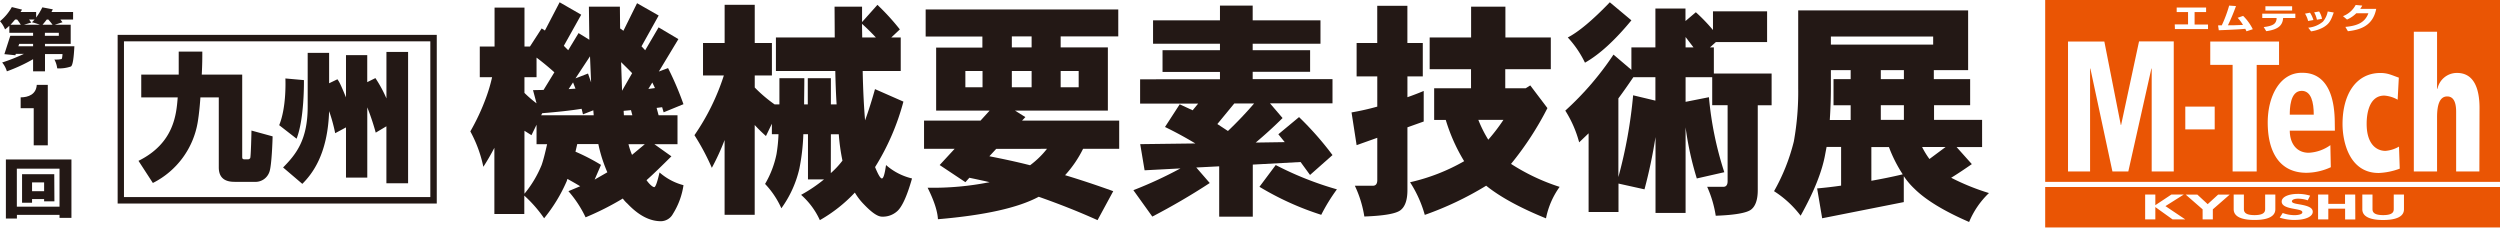
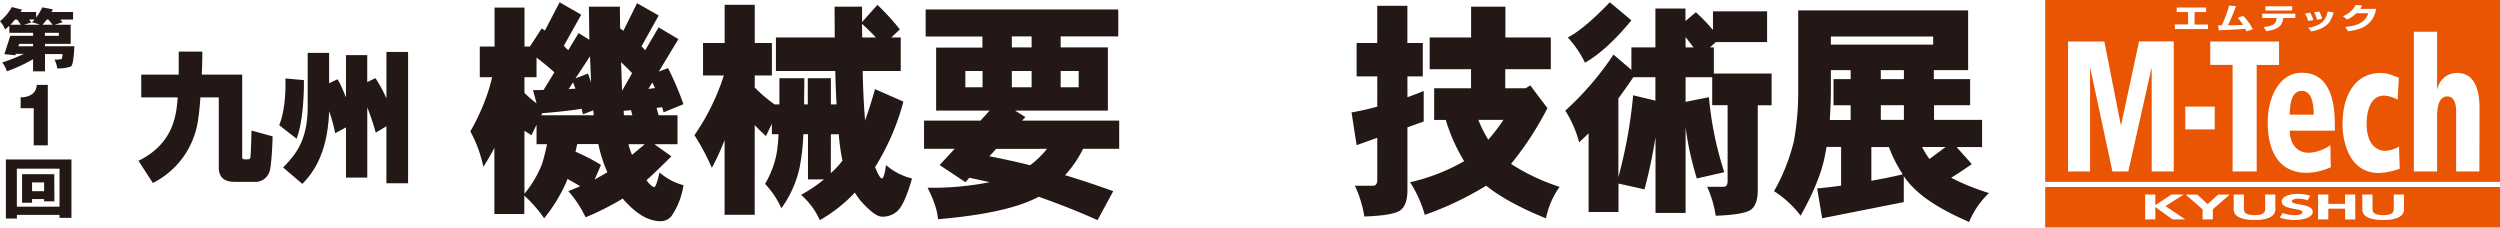
<svg xmlns="http://www.w3.org/2000/svg" viewBox="0 0 680 62">
  <defs>
    <style>.cls-1{fill:#231815;}.cls-2{fill:#ea5504;}</style>
  </defs>
  <g id="レイヤー_4" data-name="レイヤー 4">
    <path class="cls-1" d="M172,31.35H169.7l-.07-1.2,2-.19ZM130.5,12.65V21h3.35a43.35,43.35,0,0,1-1.61,5.48,59.4,59.4,0,0,1-4.31,9.26,34.81,34.81,0,0,1,3.54,9.63c1.07-1.63,2.08-3.4,3-5.16v18h8.14v-5A35,35,0,0,1,148,59.37a42.87,42.87,0,0,0,6.16-10.13l.18-.58c1.14.64,2.28,1.27,3.47,2L154.61,52a30.48,30.48,0,0,1,4.67,7.11A76.12,76.12,0,0,0,169.4,54a8.48,8.48,0,0,0,1.25,1.38c3,3.16,6,4.79,9.15,4.79a3.76,3.76,0,0,0,3.24-2,20.09,20.09,0,0,0,2.87-7.8,16.09,16.09,0,0,1-6.52-3.47c-.6,2.64-1.08,4-1.44,4s-1.2-.63-2.1-1.89c2-1.77,4.26-4,6.77-6.49L178,39.23h6.28V31.35h-5.14l-.54-2,1.5-.19.41,1.39,5.39-2.21a82.11,82.11,0,0,0-4.19-9.82l-2.51.94,5.32-8.82-5.38-3.2-3.65,6.23-1-1.07,4.67-8.38L173.28.87l-3.71,7.5-.9-.64-.06-5.91h-8.43l.12,9L157.37,9l-2.82,4.66-1.19-1.2L158.09,4,152.22.62l-4,7.68-.89-.57-3.18,4.92h-1.49V2.07h-8.14V12.65Zm31.24,36.2,1.73-4a54.68,54.68,0,0,0-6.94-3.59l.48-2.07h5.74a38.57,38.57,0,0,0,2.45,7.67Zm10.17-6.73a21.1,21.1,0,0,1-.9-2.64l-.06-.25h4.43ZM161.49,31.35h-14.3l.3-.56c4-.32,7.61-.7,10.71-1.2l.37,1.51L161.38,30Zm-.71-8.94L159.94,20l-3.41,1.32,3.95-6ZM142.65,52.7V35.57l1.91,1.2,1.38-2.84v5.3h2.87c-.54,2.39-1,4.27-1.49,5.66A30.06,30.06,0,0,1,142.65,52.7Zm13.88-28.59-1.86.13,1.2-1.83Zm-10.59,4a31.07,31.07,0,0,1-3.29-2.84V21h3.29V15.67q2.51,1.89,4.85,4l-2.94,4.79-2.87.06Zm23-11.21c1,1,2,1.95,3,3l-2.74,4.78Zm9.21,7.05-1.8.25,1.08-1.76Z" />
    <path class="cls-1" d="M226,36.52h2.15a54.06,54.06,0,0,0,1,7.17,23.37,23.37,0,0,1-3.17,3.4ZM191.22,11.7v8.82h5.67a61.68,61.68,0,0,1-8,16.25,63.41,63.41,0,0,1,4.73,8.88,62.63,62.63,0,0,0,3.47-7.56V58.43h8.19V34a38.15,38.15,0,0,0,3.06,3l1.61-3.34v2.84h1.8a40.43,40.43,0,0,1-.54,5.41,26.23,26.23,0,0,1-3.11,8.12,23.43,23.43,0,0,1,4.43,6.62,29.76,29.76,0,0,0,4.9-10.78,56.86,56.86,0,0,0,1.08-9.37h1.26V48.8h4.36A40.6,40.6,0,0,1,217.9,53,20.47,20.47,0,0,1,223,59.88a40.37,40.37,0,0,0,9.52-7.5A16.48,16.48,0,0,0,235,55.6c2.1,2.2,3.71,3.33,4.92,3.33A5.83,5.83,0,0,0,244,57.48c1.32-1.13,2.7-4.09,4.07-8.94A16.42,16.42,0,0,1,241,44.89c-.35,2.45-.71,3.65-1.12,3.65s-1-1-1.86-3.09a65.3,65.3,0,0,0,7.71-17.81L238,24.24q-1.35,4.82-2.7,8.5c-.3-3.53-.54-8-.65-13.42H245V10.19h-2.57L244.76,8a63.1,63.1,0,0,0-6.1-6.68L234.48,6V1.82H227l.05,8.37h-16v9.13h16.15c.07,3.28.18,6.3.36,9.07H226V21.27h-6.28v7.12h-1c0-2.14.06-4.54.06-7.12H212L212,28.39h-1.32a38.44,38.44,0,0,1-5.39-4.59V20.52h4.67V11.7h-4.67V1.31h-8.19V11.7Zm47-1.51h-3.7l-.06-3.71C235.73,7.61,237,8.87,238.24,10.19Z" />
    <path class="cls-1" d="M284.78,40.48a24,24,0,0,1-4.6,4.47c-3.89-1-7.6-1.76-11.07-2.45l1.85-2Zm-33-37.91V9.94h15.43v3H254.63V30.09h14.54l-2.46,2.71H251.34v7.68h8.32l-4.07,4.41,7,4.66,1.08-1.2c1.8.38,3.59.76,5.51,1.2a78.64,78.64,0,0,1-16.87,1.51c1.8,3.59,2.69,6.42,2.81,8.57,12.68-1.08,21.78-3.09,27.41-6.11,5,1.76,10.41,3.84,16,6.36L302.8,52q-6.82-2.46-13.1-4.35a30.71,30.71,0,0,0,4.9-7.18h9.82V32.8H278l.9-.95-2.81-1.76h25.25V12.9H288.5v-3h15.67V2.57ZM280.6,12.9h-5.38v-3h5.38Zm12.8,10.83h-4.9V19.32h4.9Zm-12.8,0h-5.38V19.32h5.38Zm-13.35,0h-4.67V19.32h4.67Z" />
-     <path class="cls-1" d="M334,35.63l-2.88-1.89,4.61-5.6h5.39A103.15,103.15,0,0,1,334,35.63ZM313.63,5.53v6.36h18.2v1.77H316.21v5.91h15.62v2H310.11v6.61H325.9L324.4,30l-3.52-1.63-4,6.17c2.88,1.39,5.63,2.9,8.26,4.48l-15,.19,1.19,7.11,9.75-.51a113.14,113.14,0,0,1-12.8,5.92l5.15,7.18c5.32-2.77,10.52-5.79,15.62-9.13l-3.66-4.22,6.23-.32V58.93h9.14V44.77l13-.7,2.57,3.52,6.11-5.41a85.14,85.14,0,0,0-9.1-10.33l-5.63,4.67,1.74,2.14-7.9.12c2.46-2.07,4.91-4.28,7.31-6.67l-3.42-4h17V21.53H340.73v-2h15.62V13.66H340.73V11.89h18.44V5.53H340.73v-4h-8.9v4ZM347,44.89l-4.43,5.92a78.66,78.66,0,0,0,16.81,7.62,48.84,48.84,0,0,1,4.26-6.93A88.67,88.67,0,0,1,347,44.89Z" />
    <path class="cls-1" d="M402.11,32.61h6.82A49.81,49.81,0,0,1,404.81,38,33.57,33.57,0,0,1,402.11,32.61ZM369,11.7v9.08h5.62V29a70.25,70.25,0,0,1-7,1.58L369,39.48l5.62-2V49c0,1-.41,1.52-1.19,1.52h-4.91a30.66,30.66,0,0,1,2.58,8.37c5.27-.19,8.55-.75,9.81-1.7s1.91-2.77,1.91-5.48V34.63l4.43-1.58V24.74c-1.5.63-3,1.2-4.43,1.7V20.78H387V11.7h-4.19V1.57h-8.2V11.7Zm19.87-1.51v8.63h11.25V24H390.09v8.63h3.16a48.28,48.28,0,0,0,5,11.21,52.88,52.88,0,0,1-14.71,5.73,32.42,32.42,0,0,1,4,8.88,88,88,0,0,0,16.7-7.94c3.71,3,9.15,6,16.27,8.88a21.86,21.86,0,0,1,3.71-8.56A55.63,55.63,0,0,1,411,44.58,84.35,84.35,0,0,0,420.9,29.4l-4.67-6.17L415,24h-5.57V18.82h12.39V10.19H409.47V1.82h-9.33v8.37Z" />
    <path class="cls-1" d="M440.2,48.16V26.76C441.52,25,442.9,23,444.27,21h6v6.37l-6.06-1.45A127.87,127.87,0,0,1,440.2,48.16ZM437.87.62c-4.66,4.85-8.5,8.06-11.43,9.57a27.82,27.82,0,0,1,4.67,6.86c3.89-2.2,8.08-6,12.63-11.52Zm1,14.23a80.89,80.89,0,0,1-13.11,15.24,30.87,30.87,0,0,1,3.77,8.63l2.57-2.46V57.67h8.13V49.93l7.07,1.57a135.36,135.36,0,0,0,3-14.23V57.92h8.18V34.63a85.33,85.33,0,0,0,3.05,13.91l7.48-1.7a91.93,91.93,0,0,1-4.18-20.4l-6.35,1.26V21h7.24v7.62h4.19V49.3c0,1-.42,1.51-1.13,1.51h-4.43a30.5,30.5,0,0,1,2.33,7.87c5.15-.18,8.38-.76,9.57-1.64s1.86-2.64,1.86-5.29V28.64h3.77V20H466.17V12.9H465.1l1.61-1.45h13.94V3.08H465.93V8.17a47.17,47.17,0,0,0-4.66-4.84l-2.82,2.39V2.32h-8.18V12.9h-6.53V19Zm19.61-4.78,2.16,2.83h-2.16Z" />
    <path class="cls-1" d="M498,9.94h27.82v2.2H498Zm0,9.13h5.38v2.46h-4.66v7.11h4.66v4h-5.68c.18-2.77.3-5.66.3-8.63Zm13.58,13.54v-4h6.28v4Zm14.48,0v-4h9.82V21.53H526V19.07h9.33V2.82H489.11V24a75.62,75.62,0,0,1-1.19,14.49A53.33,53.33,0,0,1,482.54,52a27.86,27.86,0,0,1,7.23,6.67c3.59-6.42,5.86-12,6.7-16.81l.36-1.89h3.95V50.49c-2.16.32-4.37.57-6.52.76l1.37,8.12,22.2-4.4V47.91a19.7,19.7,0,0,0,2.87,3.4q4.66,4.63,14.9,9.07A23,23,0,0,1,541,52.51a62.1,62.1,0,0,1-10.28-4.16c1.85-1.13,3.71-2.39,5.62-3.71L532.19,40h6.94V32.61Zm-1.25,10.64a21.64,21.64,0,0,1-2-3.27h6.4Zm-7.24,4.16c-2.88.69-5.69,1.25-8.56,1.76V40h4.78A37.51,37.51,0,0,0,517.54,47.41Zm.29-25.88h-6.28V19.07h6.28Z" />
    <path class="cls-1" d="M12.22,8.92H16v.81h-3.8Zm-9-7A13.36,13.36,0,0,1,0,5.77,7.37,7.37,0,0,1,1.37,8,10.65,10.65,0,0,0,2.54,7V8.92H9v.81H2.8l-1.61,5,3,.3.1-.37H6.49A47.68,47.68,0,0,1,.59,17a6.77,6.77,0,0,1,1.28,2.4A44.47,44.47,0,0,0,9,16.1v3.3h3.24V14.71H17c-.05.82-.13,1.27-.26,1.35a7,7,0,0,1-1.94.13,6.76,6.76,0,0,1,.76,2.4,9.61,9.61,0,0,0,3.72-.5c.48-.27.78-2.09.95-5.51h-8v-.65h7V6.73H14.89L17,6.05c-.18-.23-.37-.46-.56-.73h3.44V3.27H14l.37-.73L11.52,2A19.11,19.11,0,0,1,9.83,4.78V3.27H5.58L6,2.62ZM9,12.58H5l.22-.65H9ZM2.86,6.73c.39-.42.8-.89,1.24-1.41h.56a16.34,16.34,0,0,1,1,1.41Zm3.65,0,2-.6c-.2-.27-.39-.54-.61-.81h1.5a7.13,7.13,0,0,1-.72.73,18.9,18.9,0,0,1,2.17.68Zm5.06,0c.39-.46.78-.92,1.15-1.41h.44c.36.41.75.88,1.14,1.41Z" />
    <path class="cls-1" d="M4.58,56.22V45.88H16.19V56.22ZM19.43,43.38H1.6V59.45h3v-1H16.19v.81h3.24Zm-4.67,4H6v7.77H8.72v-1H12v.61h2.8ZM8.72,52V49.61H12V52Z" />
    <path class="cls-1" d="M5.62,29.43V26.48c2.08,0,4.23-.81,4.38-3.4h3V39.53H9.17V29.43Z" />
    <path class="cls-1" d="M37.67,43.75c9.7-4.81,10.3-12.67,10.67-17.26H38.42v-6.2H48.61c0-1.58,0-3.31,0-6.25h6.42c0,1.7,0,3.35-.15,6.25h11V42.51c0,.52,0,.83.64.83h.86a.76.76,0,0,0,.68-.34c.19-.42.34-7.07.34-7.49l5.75,1.58c0,.49-.23,8.16-.9,9.74a4,4,0,0,1-4.06,2.63H63.91c-1.54,0-4.4-.22-4.4-3.91V26.49h-5c-.11,1.73-.34,4.36-.71,6.62A22.69,22.69,0,0,1,41.58,49.77Z" />
    <path class="cls-1" d="M82.67,21.79c0,.26.15,10.45-2,15.94l-4.73-3.68c1.92-4.7,1.73-11.51,1.69-12.71Zm6.85.86,2.26-1.09c.52.76.75,1.09,2.33,4.93V15h5.78v7.34l2.22-1.1a35.19,35.19,0,0,1,3,5.53V14.12H111V49.84h-5.9V34.35l-2.9,1.73a64.59,64.59,0,0,0-2.3-6.88V48.3H94.11V34.65l-2.94,1.58a44,44,0,0,0-1.65-6c-.38,11.88-4.7,17.18-7.29,19.78L77,45.55C80.57,41.94,83.69,38,83.69,29V14.38h5.83Z" />
-     <path class="cls-1" d="M118.8,55.36H32V9.49H118.8ZM33.72,53.61h83.33V11.24H33.72Z" />
    <path class="cls-2" d="M626.06,24.71c-3.24,0-3.24,5.07-3.24,6.48h6.52C629.34,27.85,628.66,24.71,626.06,24.71Z" />
    <path class="cls-2" d="M556.29,0V49.47H680V0Zm84.45,1.35,1.8.17a8.1,8.1,0,0,1-.56.9h4.35c-.87,4.47-4.12,5.68-7.7,6.07l-.69-1.17c2.58-.27,5.22-.81,6.26-3.72h-3.28a8.18,8.18,0,0,1-2.53,1.72l-1.1-.93A6.52,6.52,0,0,0,640.74,1.35Zm-7.6,1.77,1.64.28c-.76,2.08-1.13,3.1-3,4.13a10,10,0,0,1-3.17,1l-.77-1a7.24,7.24,0,0,0,4-1.65A6,6,0,0,0,633.14,3.12Zm-2.34,0a5.54,5.54,0,0,1,.79,2l-1.39.24a6.84,6.84,0,0,0-.75-2Zm-2.48.33a7.43,7.43,0,0,1,.93,2l-1.44.26a7.33,7.33,0,0,0-.84-2ZM616.19,1.71h7.27V2.87h-7.27Zm-.86,2h9V4.89H621V5c-.18,2.19-1.72,3.07-4.58,3.48l-.69-1.12c2.91-.34,3.3-1.1,3.5-2.13,0-.08,0-.17,0-.22V4.89h-3.89Zm-11,3.17a34.58,34.58,0,0,0,2-5.36l1.86.13-.1.27A51.1,51.1,0,0,1,606,6.87l1.63,0,2.47-.09a11.53,11.53,0,0,0-1.46-1.94l1.49-.52a13.33,13.33,0,0,1,2.63,3.63l-1.71.56c-.19-.39-.23-.48-.34-.67-1,.09-2.09.16-2.77.19-2.21.12-3.42.16-4.43.2l-.2-1.32C603.48,6.9,604.26,6.89,604.35,6.89ZM591.26,46.64h-6v-28h-.08l-6.28,28h-4.32l-6-28h-.08v28h-6V11.29h9.88L576.86,34h.08l4.88-22.74h9.44Zm.27-40h3.62V3.29h-3.09V2.05h8V3.29h-3.13V6.67h3.65V7.91h-9ZM602.4,35.19h-8V29h8Zm11.42,11.45h-6.55v-29h-6.08V11.29H619.9v6.38h-6.08Zm21.27-11.09H622.82c0,3.14,1.6,6,5.16,6a11,11,0,0,0,5.88-2.07l.12,6a16.23,16.23,0,0,1-6.6,1.52c-7.32,0-10.56-5.63-10.56-13.68,0-7.09,3.28-13.52,9.24-13.52,1.88,0,9,0,9,13.77ZM647,47.05c-8,0-9.83-8.51-9.83-13.32,0-8.1,3.68-13.88,10.31-13.88,2.08,0,3.2.66,5,1.27l-.32,6A8.58,8.58,0,0,0,648.53,26c-4.8,0-4.8,6.68-4.8,7.7,0,5.57,2.72,7.34,5.12,7.34a8.65,8.65,0,0,0,3.68-1.17l.2,6A18.11,18.11,0,0,1,647,47.05Zm27.39-.41h-6.32V30.38c0-3.29-1.16-4.15-2.44-4.15-2,0-2.75,2.23-2.75,5.62V46.64h-6.32v-38h6.32v15.5H663a5.37,5.37,0,0,1,5.32-4.3c4.59,0,6.11,4.25,6.11,9.52Z" />
    <path class="cls-2" d="M556.29,50.87v11H680v-11Zm34.65,8.81-4.69-3.36v3.36h-2.77V52.91h2.77v2.9l4.37-2.9H594l-5,3.15,5.4,3.62Zm10.95-2.74v2.74h-2.78V56.94l-4.59-4h3.17l2.8,2.59,2.83-2.59h3.15Zm17-.11c0,.68,0,3-5.66,3s-5.67-2.32-5.67-3V52.91h2.78v3.86c0,.61,0,1.74,2.89,1.74s2.89-1.13,2.89-1.74V52.91h2.77Zm5.31,3a13.32,13.32,0,0,1-4.12-.63l.82-1.27a9.22,9.22,0,0,0,3.2.59c1.14,0,2.14-.26,2.14-.76s-.63-.66-2.19-.94c-1.87-.33-3.43-.77-3.43-2s1.78-2.08,4.4-2.08a11.25,11.25,0,0,1,3.33.48l-.64,1.27a8.43,8.43,0,0,0-2.61-.45c-1.06,0-1.7.31-1.7.71s.59.59,1.67.77c2.3.39,4,.81,4,2.09S627.15,59.82,624.18,59.82Zm16.44-.14h-2.77V56.76H633.3v2.92h-2.78V52.91h2.78v2.54h4.55V52.91h2.77Zm13.24-2.85c0,.68,0,3-5.66,3s-5.67-2.32-5.67-3V52.91h2.77v3.86c0,.61,0,1.74,2.9,1.74s2.88-1.13,2.88-1.74V52.91h2.78Z" />
  </g>
</svg>